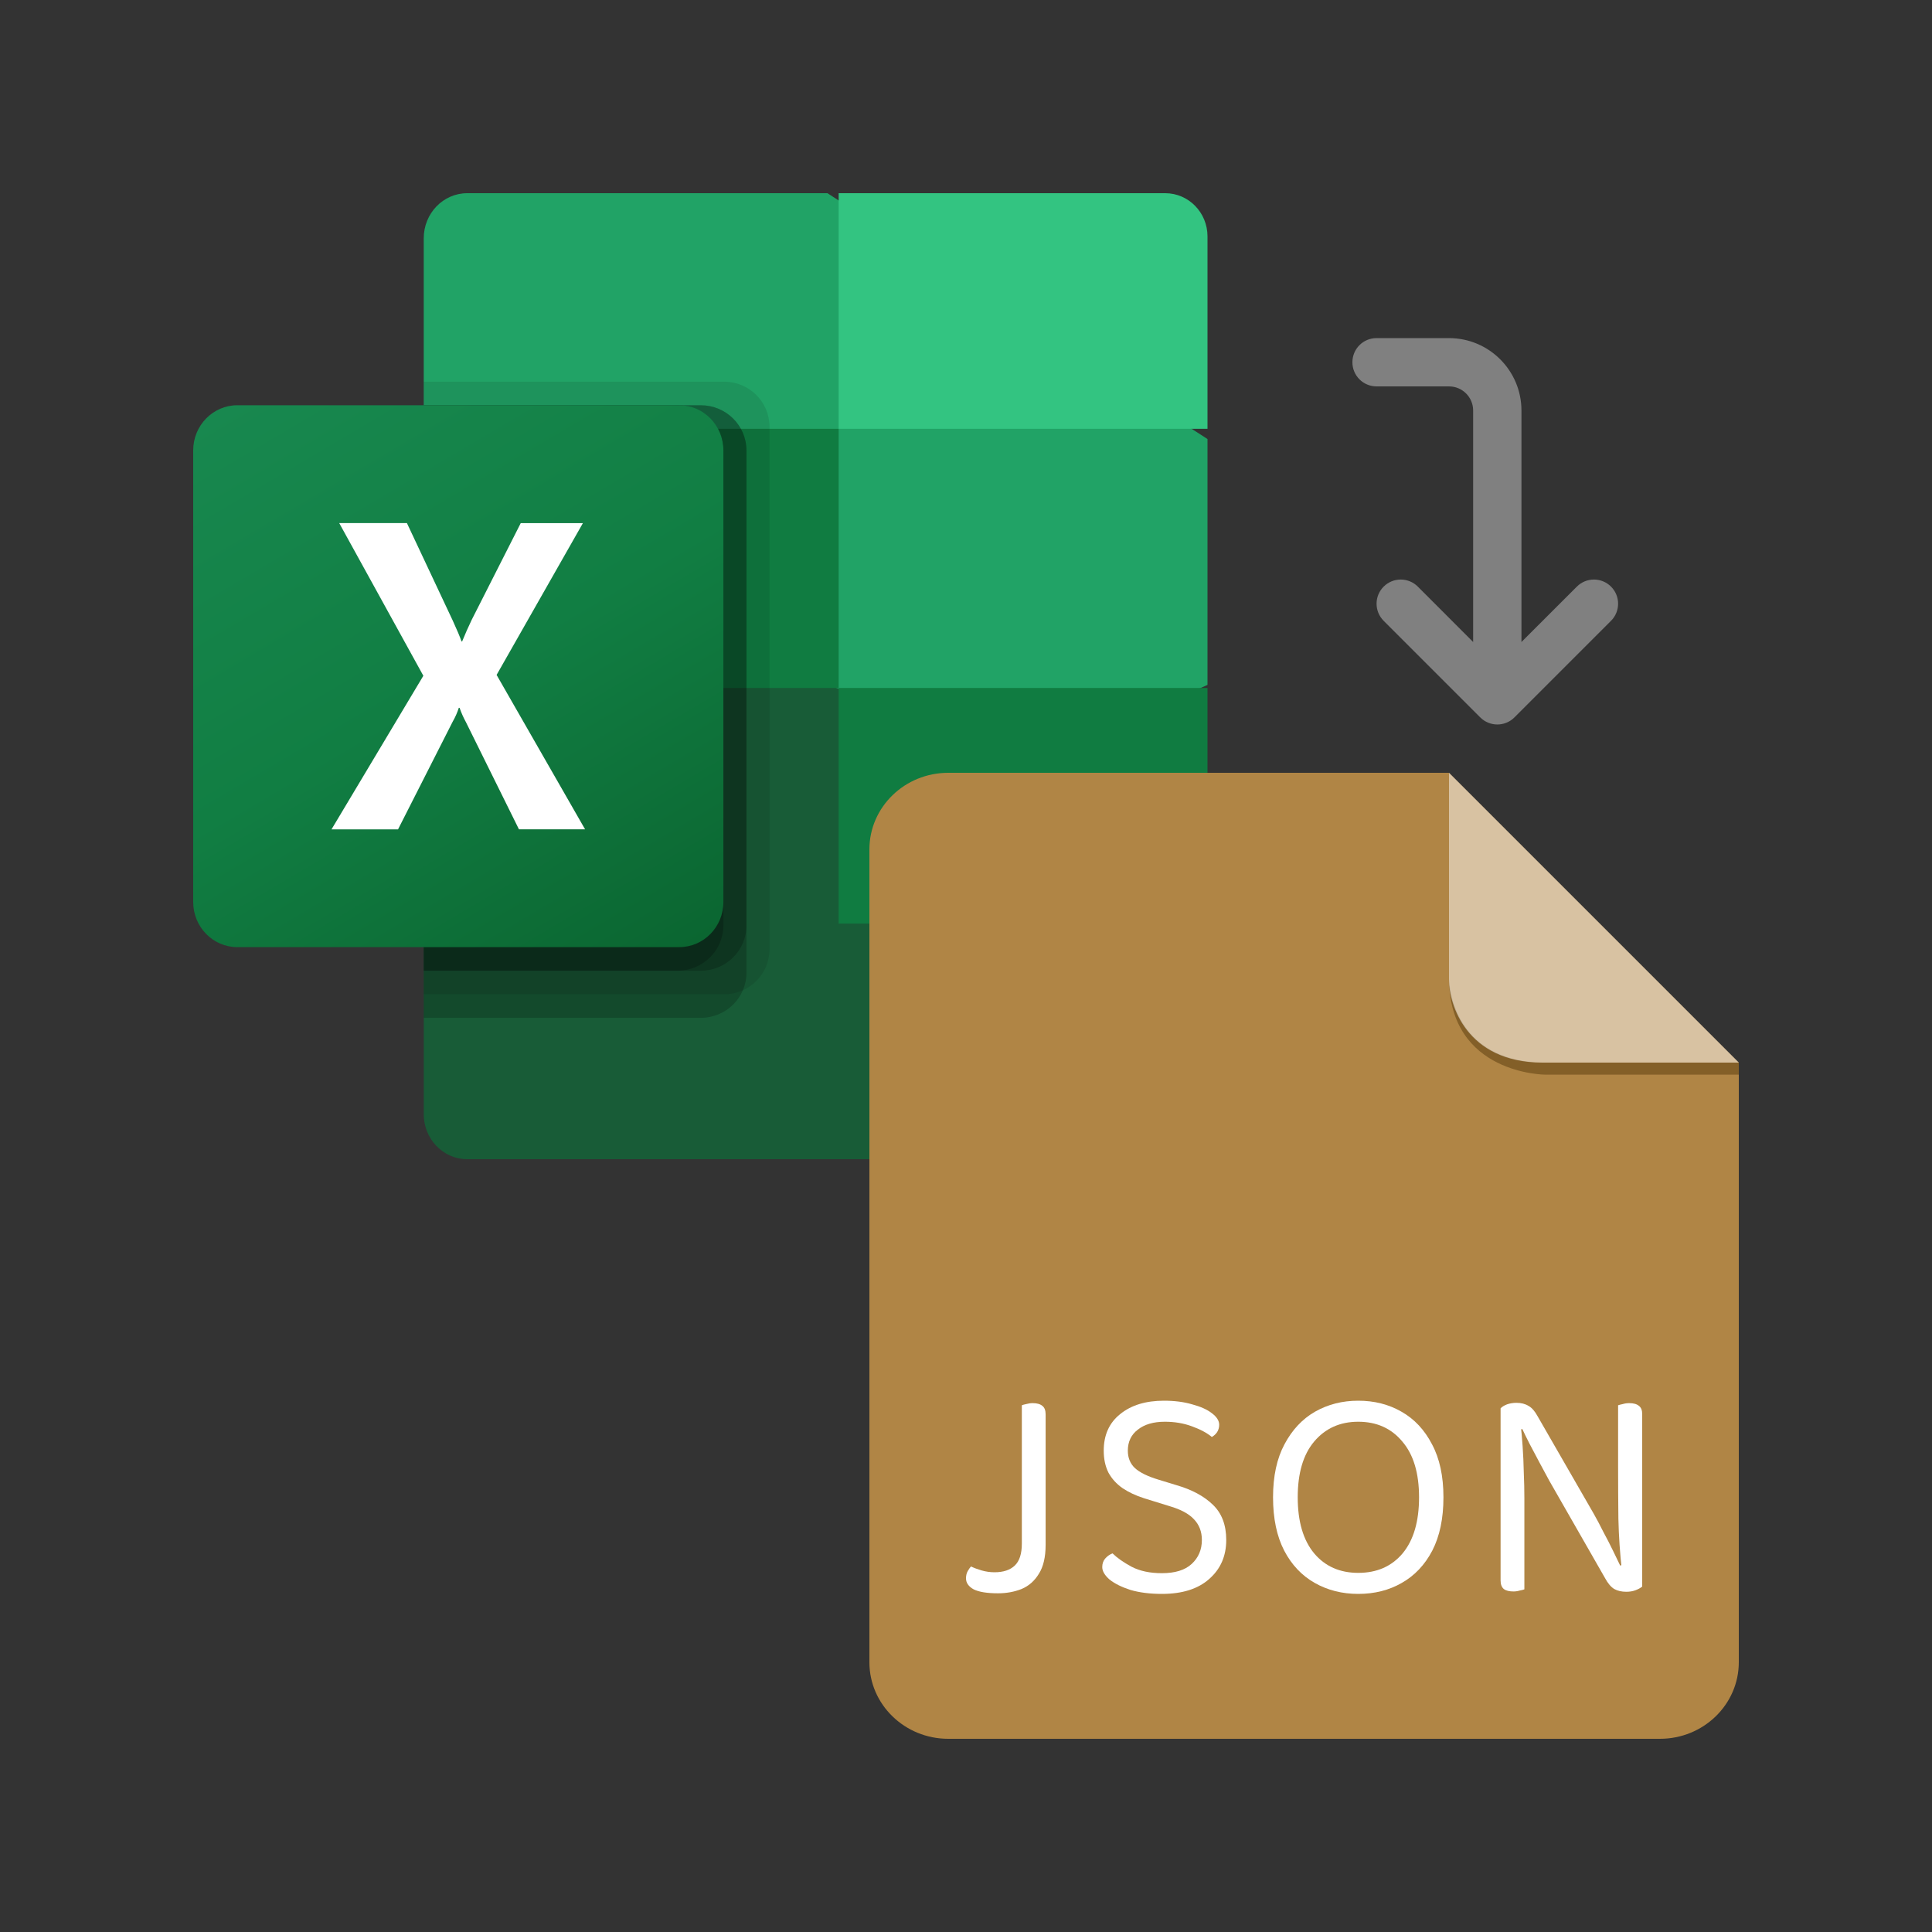
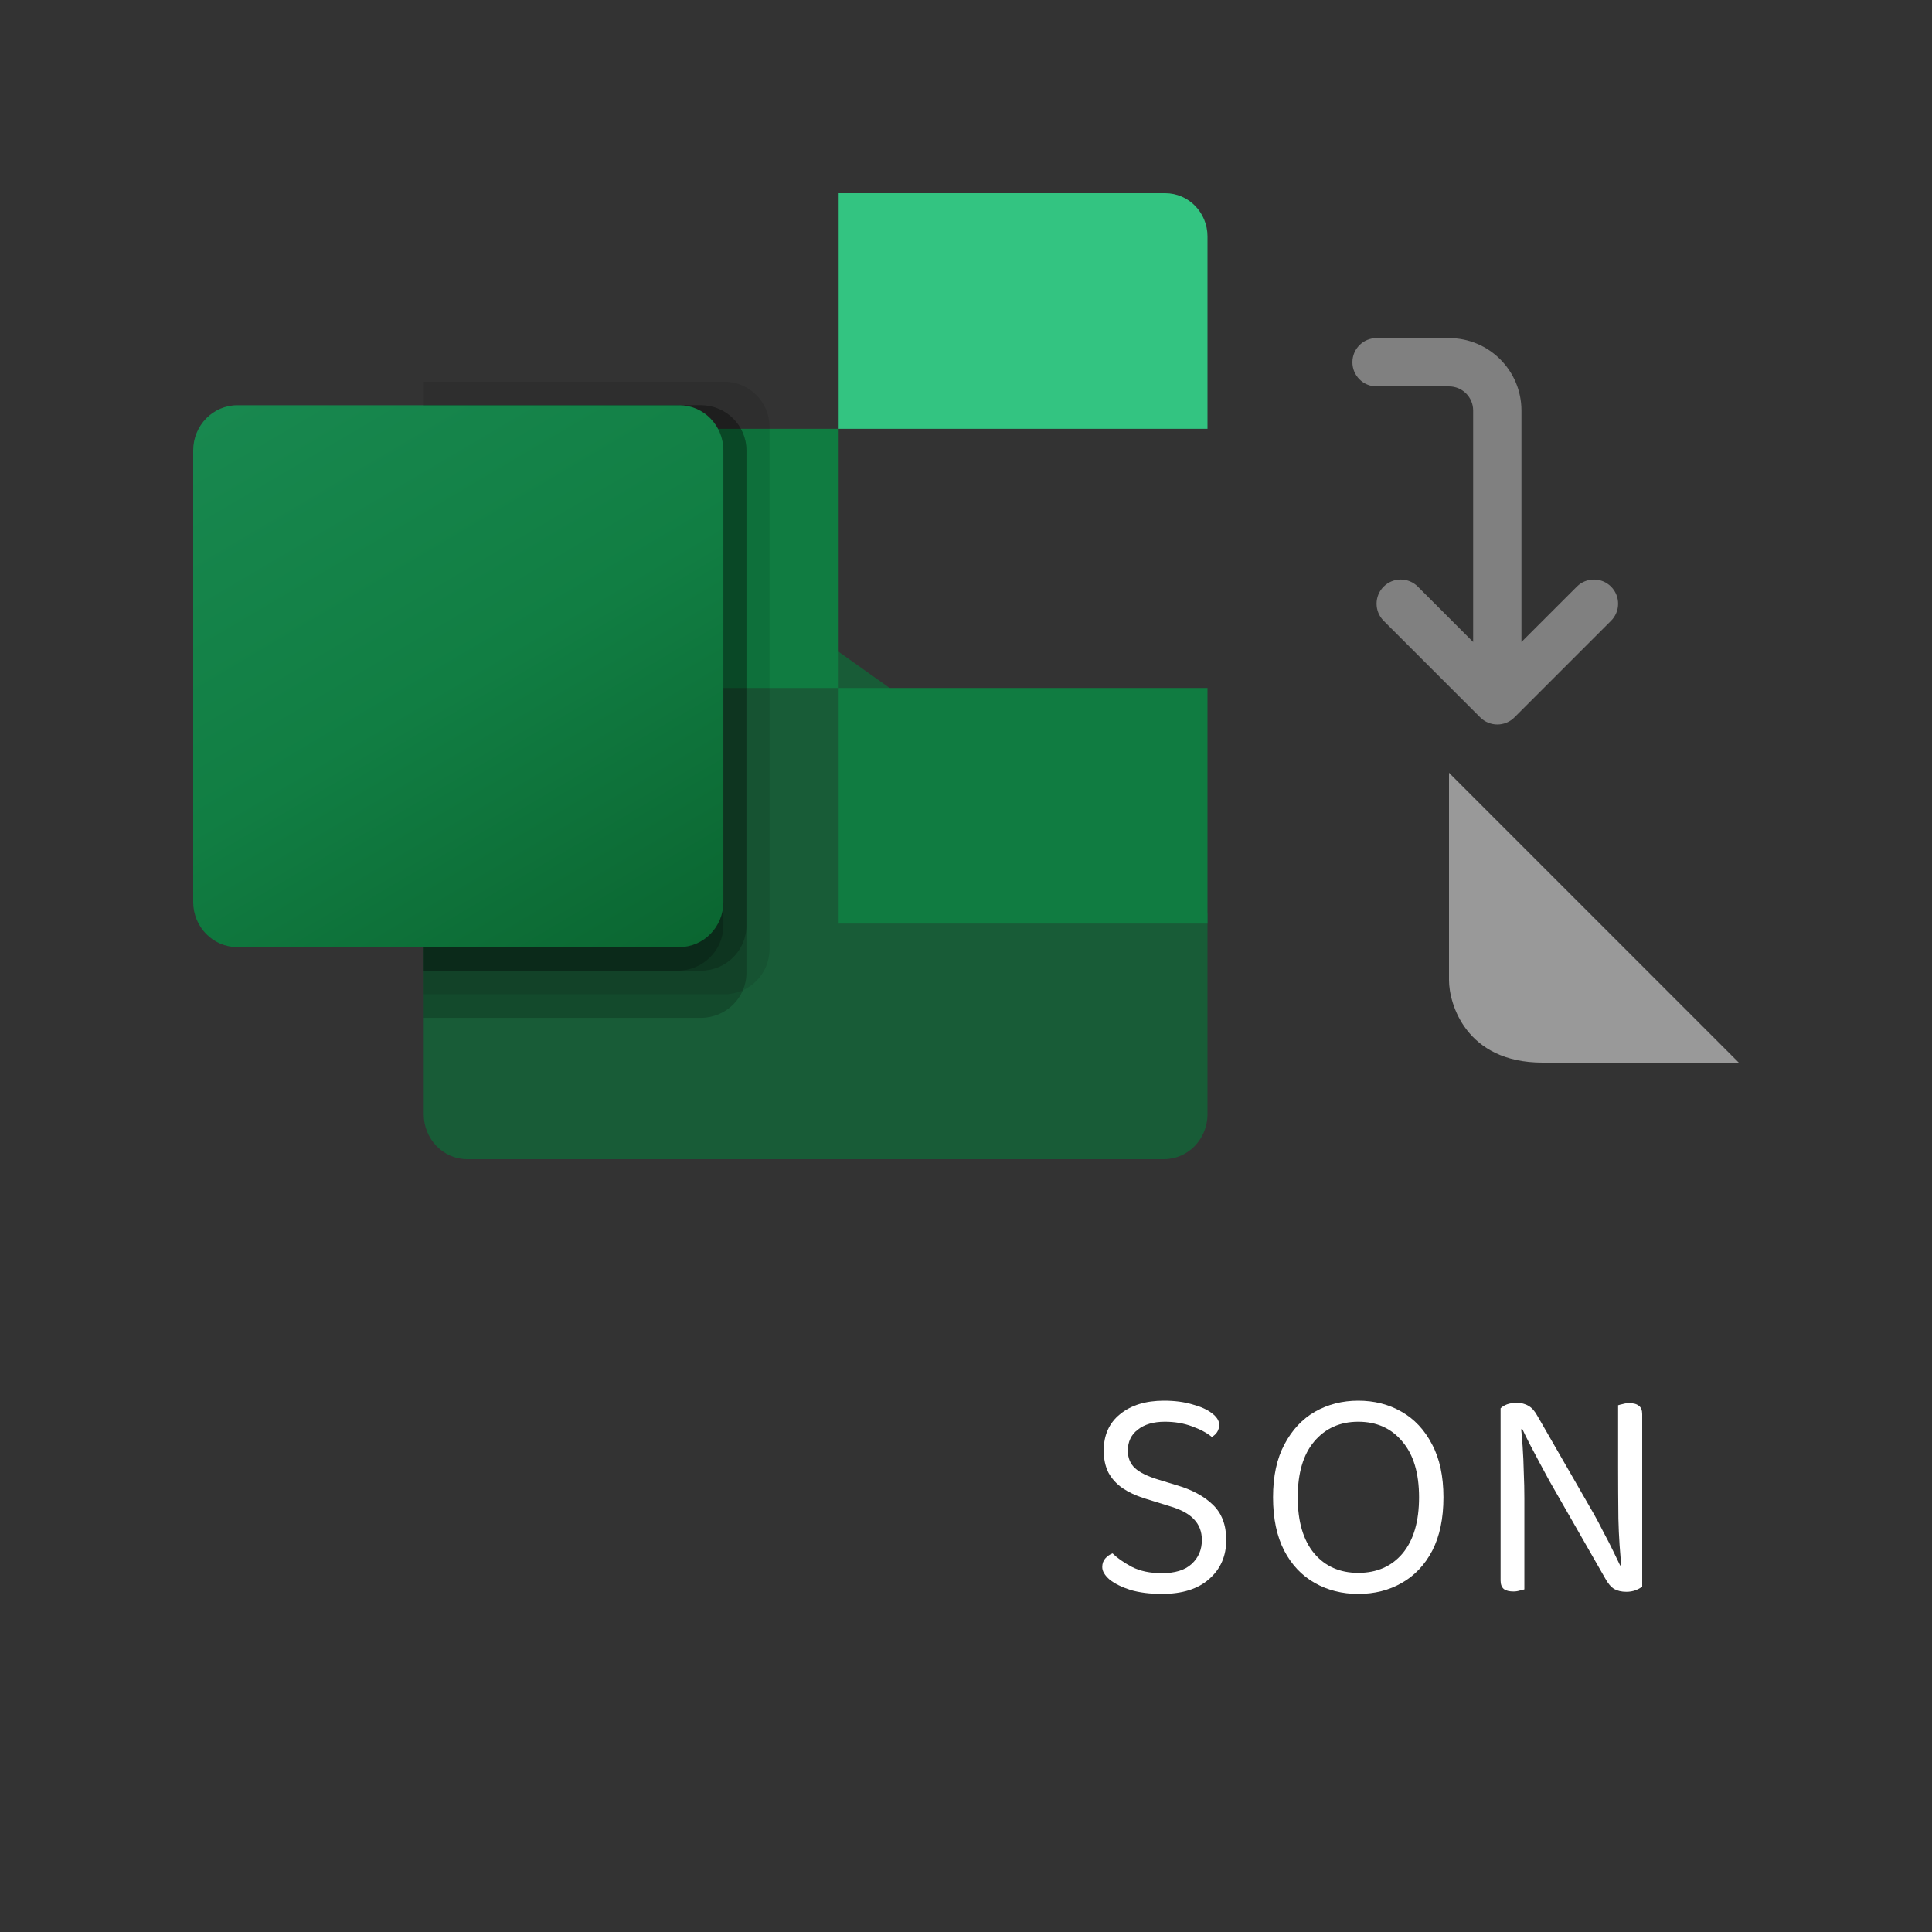
<svg xmlns="http://www.w3.org/2000/svg" width="80" height="80" viewBox="0 0 80 80" fill="none">
  <rect x="0" y="0" width="80" height="80" fill="#333333" stroke="none" />
  <path d="M34.264 26.659L17.546 23.61V46.137C17.546 47.166 18.352 48 19.348 48H48.197C49.193 48 50 47.166 50 46.137V37.837L34.264 26.659Z" fill="#185C37" />
-   <path d="M34.264 8H19.348C18.352 8 17.546 8.835 17.546 9.866V18.18L34.264 28.361L43.116 31.415L50 28.361V18.18L34.264 8Z" fill="#21A366" />
  <path d="M17.546 17.756H34.727V28.488H17.546V17.756Z" fill="#107C41" />
  <path opacity="0.1" d="M29.989 15.805H17.546V41.171H29.989C31.023 41.167 31.86 40.337 31.864 39.311V17.665C31.86 16.639 31.023 15.808 29.989 15.805Z" fill="black" />
  <path opacity="0.2" d="M29.025 16.78H17.546V42.146H29.025C30.064 42.143 30.906 41.312 30.909 40.286V18.64C30.906 17.614 30.064 16.784 29.025 16.78Z" fill="black" />
  <path opacity="0.2" d="M29.025 16.78H17.546V40.195H29.025C30.064 40.192 30.906 39.358 30.909 38.329V18.646C30.906 17.617 30.064 16.784 29.025 16.78Z" fill="black" />
  <path opacity="0.2" d="M28.059 16.78H17.546V40.195H28.059C29.105 40.192 29.951 39.358 29.954 38.329V18.646C29.951 17.617 29.105 16.784 28.059 16.78Z" fill="black" />
  <path d="M9.829 16.78H28.125C29.136 16.78 29.954 17.617 29.954 18.65V37.35C29.954 38.383 29.136 39.219 28.125 39.219H9.829C8.819 39.219 8 38.383 8 37.35V18.65C8 17.617 8.819 16.78 9.829 16.78Z" fill="url(#paint0_linear_162_7)" />
-   <path d="M13.727 34.342L17.53 27.982L14.046 21.659H16.849L18.75 25.703C18.926 26.087 19.046 26.372 19.111 26.561H19.136C19.261 26.254 19.392 25.956 19.531 25.668L21.563 21.661H24.137L20.563 27.947L24.227 34.341H21.489L19.293 29.902C19.189 29.713 19.102 29.515 19.03 29.31H18.998C18.934 29.511 18.848 29.704 18.744 29.884L16.482 34.342H13.727Z" fill="white" />
  <path d="M48.25 8H34.727V17.756H50V9.788C50 8.801 49.217 8 48.25 8Z" fill="#33C481" />
  <path d="M34.727 28.488H50V38.244H34.727V28.488Z" fill="#107C41" />
  <path d="M57 16C56.447 16 56 15.553 56 15C56 14.447 56.447 14 57 14H60C61.656 14 63 15.344 63 17V26.584L65.294 24.291C65.684 23.9 66.319 23.9 66.709 24.291C67.1 24.681 67.1 25.316 66.709 25.706L62.709 29.706C62.319 30.097 61.684 30.097 61.294 29.706L57.294 25.706C56.903 25.316 56.903 24.681 57.294 24.291C57.684 23.9 58.319 23.9 58.709 24.291L61 26.584V17C61 16.447 60.553 16 60 16H57Z" fill="#808080" />
-   <path fill-rule="evenodd" clip-rule="evenodd" d="M39.266 32C37.462 32 36 33.42 36 35.172V68.828C36 70.58 37.462 72 39.266 72H68.734C70.537 72 72 70.58 72 68.828V44L60 32H39.266Z" fill="#B08545" />
-   <path fill-rule="evenodd" clip-rule="evenodd" d="M72 44V44.5H64C64 44.5 60 44.5 60.002 40.5C60.002 40.5 60 44 64 44H72Z" fill="#835F28" />
  <path opacity="0.5" fill-rule="evenodd" clip-rule="evenodd" d="M60 32V40.586C60 41.562 60.701 44 63.875 44H72L60 32Z" fill="white" />
-   <path d="M42.312 62.189H43.297V63.968C43.297 64.473 43.204 64.873 43.017 65.167C42.839 65.462 42.599 65.672 42.299 65.798C41.999 65.916 41.675 65.975 41.326 65.975C40.872 65.975 40.535 65.92 40.316 65.811C40.105 65.693 40 65.541 40 65.356C40 65.239 40.024 65.138 40.073 65.054C40.122 64.969 40.166 64.906 40.207 64.864C40.328 64.923 40.474 64.978 40.645 65.028C40.823 65.079 41.002 65.104 41.18 65.104C41.545 65.104 41.825 65.012 42.02 64.826C42.214 64.641 42.312 64.339 42.312 63.918V62.189ZM43.297 62.492H42.312V58.189C42.352 58.172 42.413 58.156 42.494 58.139C42.583 58.114 42.672 58.101 42.762 58.101C42.94 58.101 43.074 58.139 43.163 58.215C43.252 58.282 43.297 58.4 43.297 58.568V62.492Z" fill="white" />
  <path d="M48.112 65.142C48.655 65.142 49.065 65.016 49.341 64.763C49.625 64.503 49.767 64.17 49.767 63.767C49.767 63.422 49.657 63.136 49.438 62.908C49.227 62.681 48.891 62.501 48.428 62.366L47.37 62.038C47.029 61.928 46.733 61.79 46.482 61.621C46.23 61.445 46.036 61.23 45.898 60.978C45.768 60.717 45.703 60.414 45.703 60.069C45.703 59.422 45.93 58.917 46.384 58.555C46.839 58.185 47.443 58 48.197 58C48.635 58 49.024 58.05 49.365 58.151C49.714 58.244 49.986 58.366 50.18 58.517C50.383 58.669 50.484 58.829 50.484 58.997C50.484 59.106 50.456 59.207 50.399 59.3C50.342 59.384 50.269 59.451 50.18 59.502C49.977 59.333 49.702 59.186 49.353 59.06C49.012 58.934 48.639 58.871 48.234 58.871C47.763 58.871 47.39 58.98 47.114 59.199C46.839 59.409 46.701 59.699 46.701 60.069C46.701 60.364 46.798 60.604 46.993 60.789C47.196 60.974 47.52 61.133 47.966 61.268L48.708 61.495C49.349 61.68 49.852 61.95 50.217 62.303C50.59 62.656 50.776 63.144 50.776 63.767C50.776 64.431 50.541 64.969 50.071 65.382C49.608 65.794 48.956 66 48.112 66C47.617 66 47.183 65.945 46.81 65.836C46.445 65.718 46.157 65.575 45.946 65.407C45.744 65.23 45.642 65.058 45.642 64.89C45.642 64.747 45.683 64.629 45.764 64.536C45.853 64.435 45.955 64.364 46.068 64.322C46.255 64.507 46.518 64.692 46.859 64.877C47.2 65.054 47.617 65.142 48.112 65.142Z" fill="white" />
  <path d="M59.77 62C59.77 62.875 59.616 63.611 59.308 64.208C59 64.797 58.578 65.243 58.043 65.546C57.515 65.849 56.915 66 56.242 66C55.577 66 54.977 65.849 54.441 65.546C53.906 65.243 53.484 64.797 53.176 64.208C52.868 63.611 52.714 62.875 52.714 62C52.714 61.125 52.872 60.393 53.188 59.804C53.505 59.207 53.926 58.757 54.454 58.454C54.989 58.151 55.585 58 56.242 58C56.907 58 57.503 58.151 58.03 58.454C58.566 58.757 58.987 59.207 59.296 59.804C59.612 60.393 59.77 61.125 59.77 62ZM58.76 62C58.76 60.999 58.529 60.229 58.067 59.691C57.613 59.144 57.004 58.871 56.242 58.871C55.488 58.871 54.879 59.144 54.417 59.691C53.963 60.229 53.736 60.999 53.736 62C53.736 63.001 53.963 63.775 54.417 64.322C54.871 64.86 55.48 65.129 56.242 65.129C57.013 65.129 57.625 64.86 58.079 64.322C58.533 63.775 58.76 63.001 58.76 62Z" fill="white" />
  <path d="M62.136 59.035L62.963 58.959C62.996 59.22 63.024 59.527 63.048 59.88C63.073 60.233 63.089 60.599 63.097 60.978C63.113 61.348 63.121 61.701 63.121 62.038V65.811C63.081 65.828 63.016 65.844 62.927 65.861C62.846 65.886 62.76 65.899 62.671 65.899C62.493 65.899 62.359 65.865 62.27 65.798C62.181 65.722 62.136 65.605 62.136 65.445V59.035ZM68 64.965L67.16 65.041C67.079 64.334 67.031 63.615 67.014 62.883C67.006 62.143 67.002 61.428 67.002 60.738V58.189C67.051 58.172 67.116 58.156 67.197 58.139C67.278 58.114 67.367 58.101 67.465 58.101C67.643 58.101 67.777 58.139 67.866 58.215C67.955 58.282 68 58.395 68 58.555V64.965ZM68 64.587V65.697C67.927 65.756 67.834 65.806 67.72 65.849C67.607 65.891 67.481 65.912 67.343 65.912C67.148 65.912 66.982 65.874 66.844 65.798C66.706 65.714 66.581 65.567 66.467 65.356L64.156 61.319C64.034 61.092 63.9 60.843 63.754 60.574C63.608 60.297 63.47 60.036 63.34 59.792C63.211 59.539 63.109 59.333 63.036 59.173L62.136 59.413V58.316C62.201 58.248 62.29 58.194 62.404 58.151C62.525 58.109 62.655 58.088 62.793 58.088C62.987 58.088 63.154 58.13 63.292 58.215C63.43 58.29 63.555 58.433 63.669 58.644L65.993 62.681C66.122 62.908 66.256 63.161 66.394 63.438C66.54 63.708 66.674 63.968 66.796 64.221C66.917 64.465 67.014 64.667 67.088 64.826L68 64.587Z" fill="white" />
  <defs>
    <linearGradient id="paint0_linear_162_7" x1="11.814" y1="15.32" x2="26.615" y2="40.401" gradientUnits="userSpaceOnUse">
      <stop stop-color="#18884F" />
      <stop offset="0.5" stop-color="#117E43" />
      <stop offset="1" stop-color="#0B6631" />
    </linearGradient>
  </defs>
</svg>